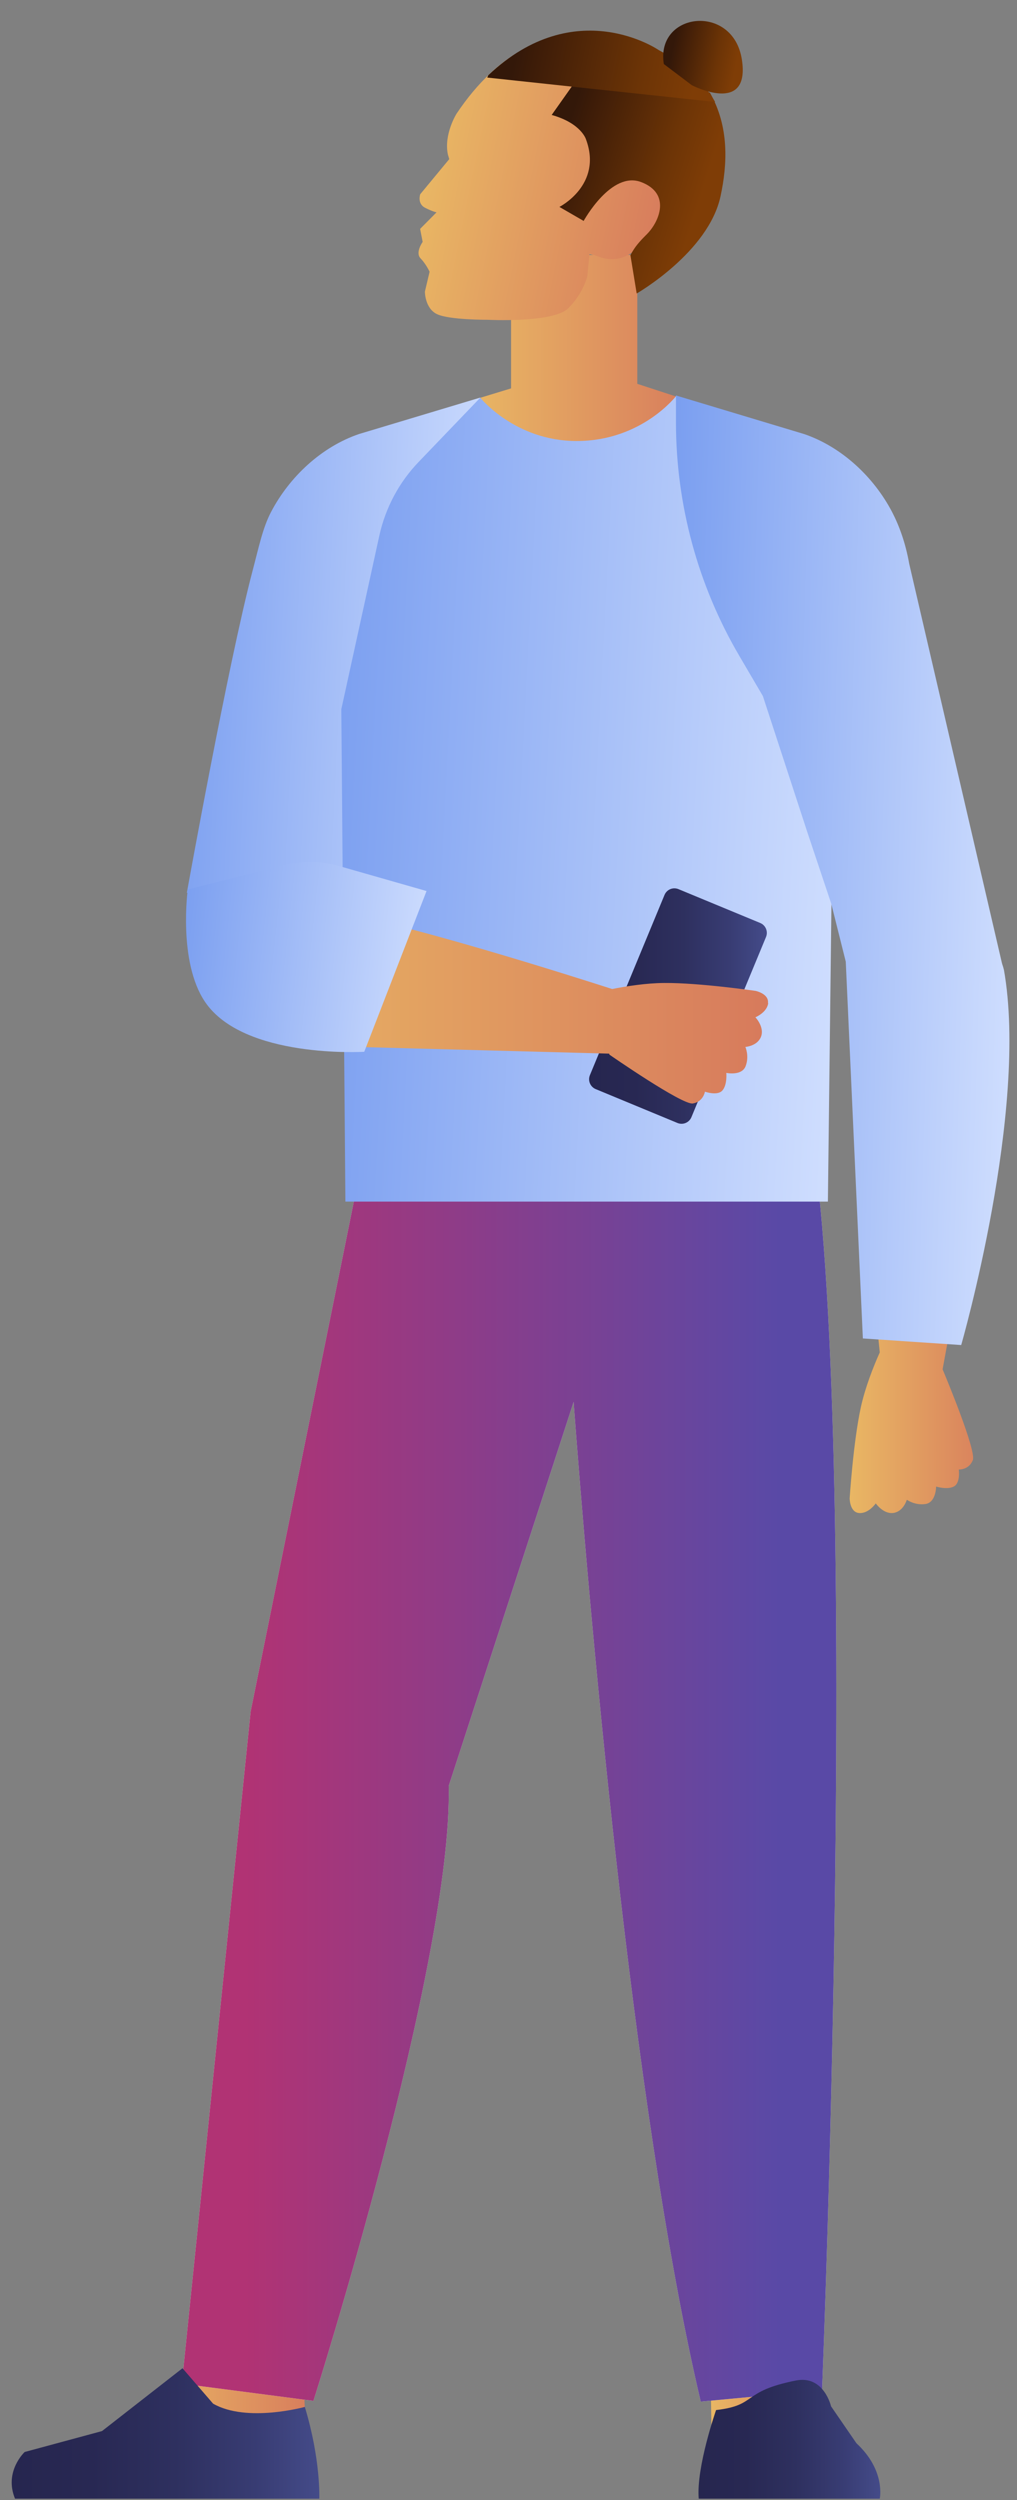
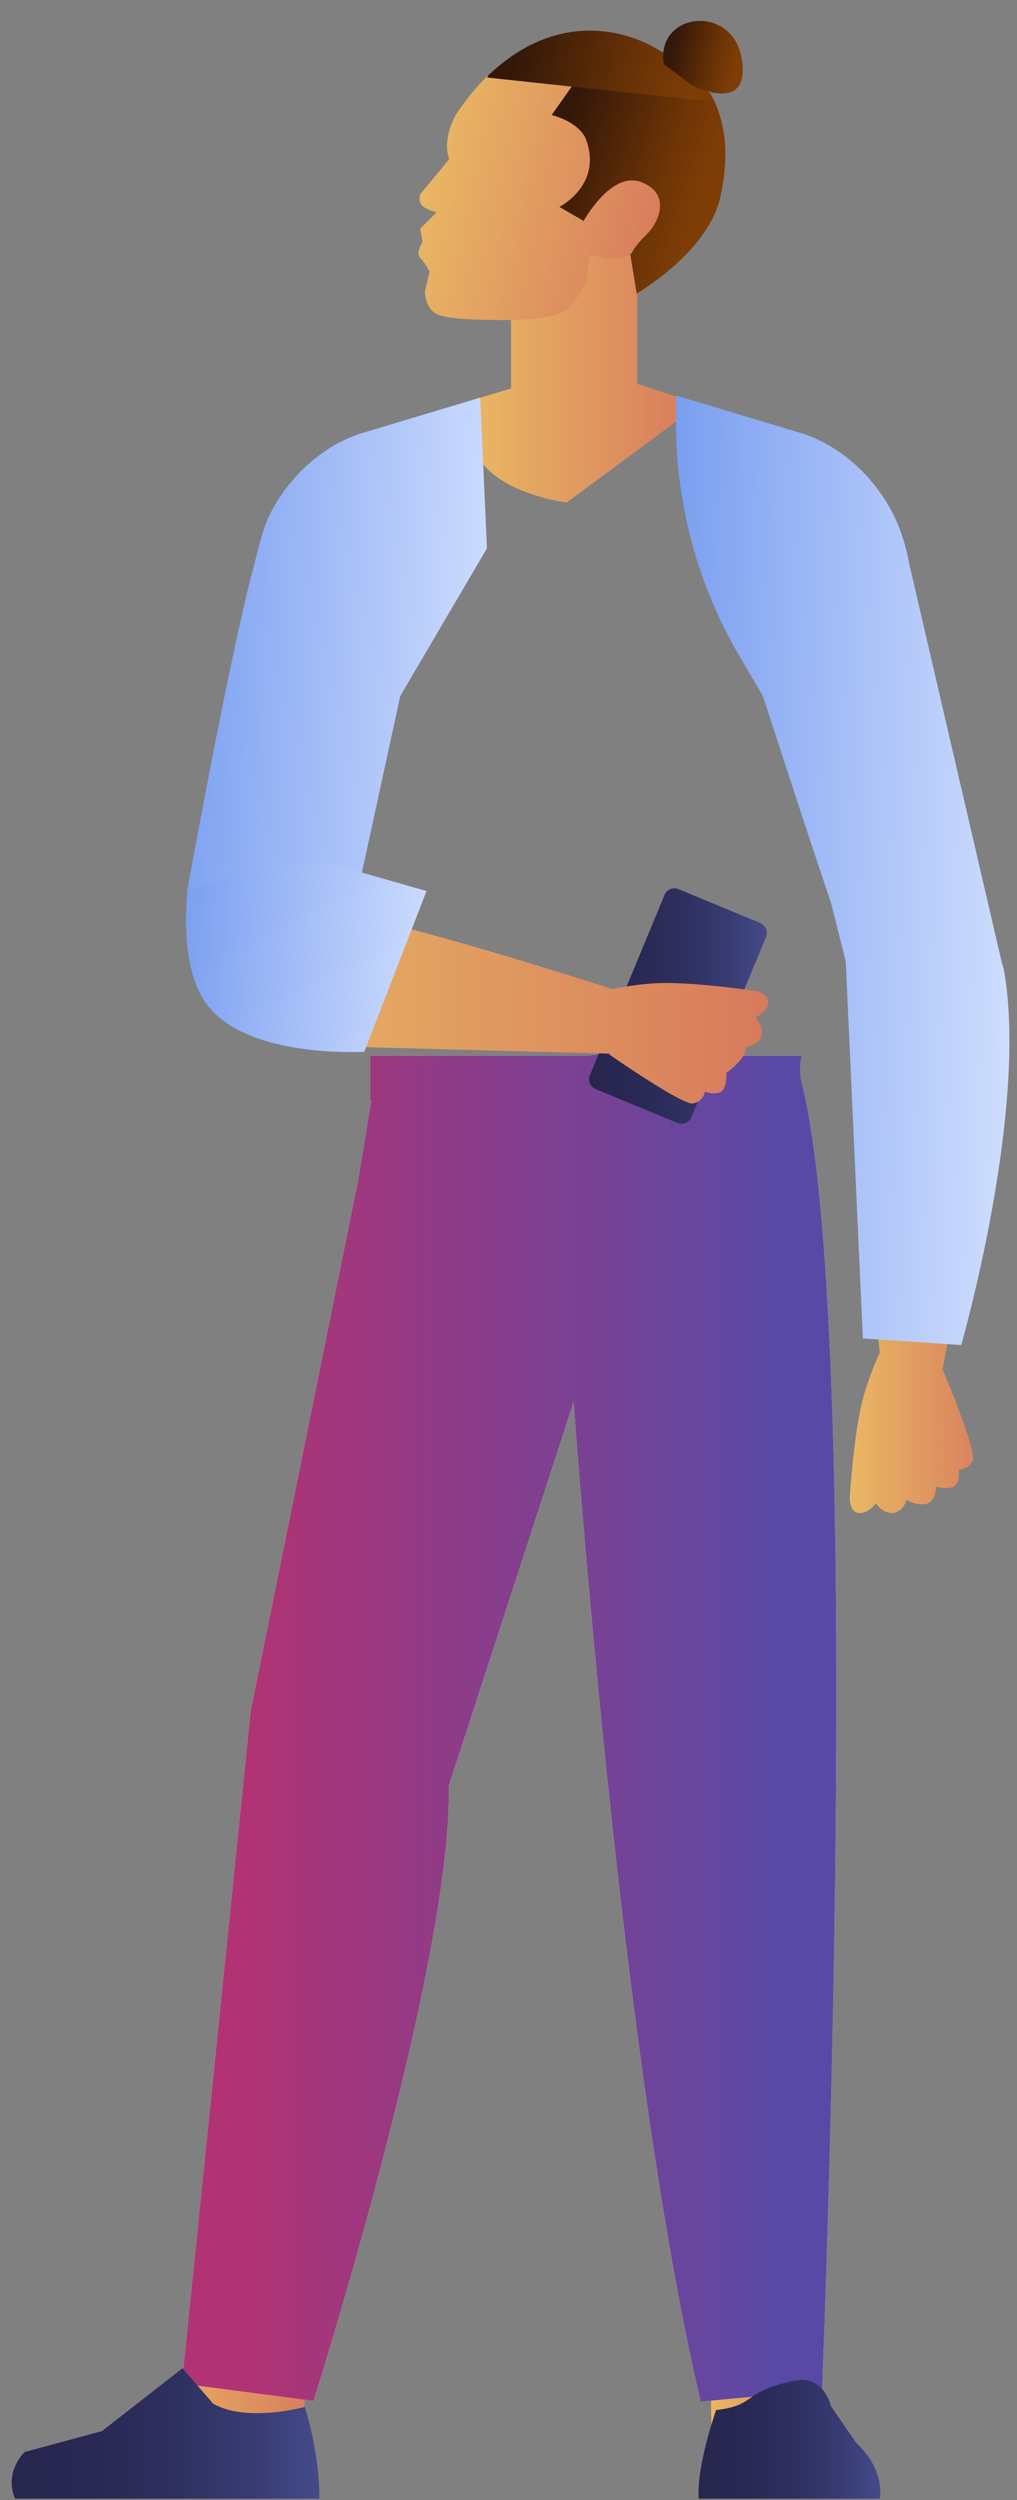
<svg xmlns="http://www.w3.org/2000/svg" width="59" height="145" viewBox="0 0 59 145" fill="none">
  <rect x="0" y="0" width="59" height="145" fill="#808080" stroke="none" />
  <path d="M41.274 140.811L41.226 137.861L46.86 136.028L47.631 139.921C47.631 139.921 42.832 144.084 41.269 140.811H41.274Z" fill="url(#paint0_linear_129_255)" />
  <path d="M17.682 139.598C17.682 139.598 17.466 137.463 18.469 135.462C19.472 133.462 11.907 133.748 11.907 133.748C11.907 133.748 11.336 138.525 8.699 140.094C6.057 141.663 15.757 143.869 17.688 139.593L17.682 139.598Z" fill="url(#paint1_linear_129_255)" />
  <path d="M46.444 62.54C46.417 61.953 46.417 61.359 46.547 61.23H35.153V61.111L34.064 61.23H21.479V63.824H21.543L20.783 68.434L14.544 99.25L10.549 138.251L18.184 139.249C18.184 139.249 26.267 113.803 26.03 103.585L33.277 81.31C34.091 92.143 36.62 122.22 40.653 139.292L47.69 138.629C47.69 138.629 50.219 76.732 46.444 62.54Z" fill="white" />
  <path opacity="0.8" d="M46.444 62.54C46.417 61.953 46.417 61.359 46.547 61.23H35.153V61.111L34.064 61.23H21.479V63.824H21.543L20.783 68.434L14.544 99.25L10.549 138.251L18.184 139.249C18.184 139.249 26.267 113.803 26.03 103.585L33.277 81.31C34.091 92.143 36.62 122.22 40.653 139.292L47.69 138.629C47.69 138.629 50.219 76.732 46.444 62.54Z" fill="url(#paint2_linear_129_255)" />
  <path d="M0.871 144.921H18.525C18.525 144.921 18.617 142.678 17.684 139.599C17.684 139.599 14.319 140.532 12.362 139.41L10.588 137.356L5.918 141.001L1.432 142.214C1.432 142.214 0.219 143.336 0.871 144.921Z" fill="url(#paint3_linear_129_255)" />
  <path d="M36.972 22.257V14.783H36.384C36.476 14.492 36.589 14.217 36.756 13.888C37.182 13.058 37.312 11.494 35.651 11.402C33.99 11.311 33.699 13.29 33.936 14.681L34.421 14.789H29.649V22.526L27.864 23.071C25.319 28.215 32.879 29.148 32.879 29.148L40.584 23.443L36.972 22.262V22.257Z" fill="url(#paint4_linear_129_255)" />
  <path d="M27.857 23.061L20.826 25.174C18.648 25.918 16.793 27.655 15.725 29.693C15.234 30.626 15.003 31.79 14.652 33.106C13.218 38.558 10.84 51.779 10.84 51.779L20.427 53.224L23.22 40.369L28.251 31.801L27.857 23.055V23.061Z" fill="url(#paint5_linear_129_255)" />
-   <path d="M41.812 33.77L39.25 22.937C39.25 22.937 37.255 25.579 33.448 25.579C29.884 25.579 27.862 23.066 27.862 23.066L24.292 26.787C23.149 27.973 22.362 29.456 22.006 31.068L19.801 41.136L20.038 69.692H48.029L48.438 35.479L41.812 33.775V33.77Z" fill="url(#paint6_linear_129_255)" />
  <path d="M57.445 57.16C55.455 56.023 50.521 56.303 50.521 56.303C50.521 56.303 50.495 57.279 50.052 61.205C49.642 64.844 50.861 76.745 51.039 78.438C50.678 79.246 50.193 80.46 49.939 81.63C49.502 83.625 49.292 86.903 49.292 86.903C49.292 86.903 49.292 87.712 49.842 87.755C50.392 87.799 50.807 87.195 50.807 87.195C50.807 87.195 51.244 87.831 51.832 87.75C52.419 87.664 52.608 86.984 52.608 86.984C52.608 86.984 53.072 87.324 53.692 87.232C54.312 87.135 54.307 86.219 54.307 86.219C54.307 86.219 54.954 86.424 55.342 86.213C55.73 86.003 55.622 85.232 55.622 85.232C55.622 85.232 56.21 85.264 56.437 84.687C56.652 84.143 54.878 79.883 54.684 79.419L57.828 62.283C58.033 60.466 57.973 57.468 57.445 57.166V57.16Z" fill="url(#paint7_linear_129_255)" />
  <path d="M58.233 56.228C58.206 56.088 58.157 55.98 58.125 55.856L52.744 32.686C52.539 31.521 52.183 30.524 51.752 29.693C50.684 27.655 48.829 25.919 46.651 25.175L39.215 22.937V24.544C39.226 29.3 40.493 33.964 42.903 38.062L44.257 40.37L46.834 48.258L48.225 52.416L49.066 55.775L50.058 77.629L55.763 78.012C55.763 78.012 59.689 64.386 58.238 56.228H58.233Z" fill="url(#paint8_linear_129_255)" />
  <path d="M34.559 63.168L39.302 65.132C39.618 65.263 39.981 65.112 40.112 64.796L44.44 54.344C44.571 54.027 44.42 53.664 44.104 53.533L39.361 51.57C39.044 51.439 38.682 51.589 38.551 51.906L34.223 62.358C34.092 62.674 34.243 63.037 34.559 63.168Z" fill="url(#paint9_linear_129_255)" />
-   <path d="M44.552 58.182C44.622 57.633 43.835 57.471 43.835 57.471C43.835 57.471 40.584 56.996 38.54 57.012C37.488 57.018 36.361 57.196 35.515 57.363C33.989 56.872 22.498 53.184 18.832 52.834C14.901 52.456 13.941 52.278 13.941 52.278C13.941 52.278 12.647 57.045 13.348 59.229C13.531 59.806 16.459 60.485 18.276 60.657L35.337 61.11L35.358 61.17C35.358 61.17 39.581 64.103 40.195 64.001C40.805 63.898 40.896 63.316 40.896 63.316C40.896 63.316 41.63 63.58 41.915 63.24C42.201 62.901 42.136 62.227 42.136 62.227C42.136 62.227 43.037 62.421 43.258 61.833C43.479 61.245 43.242 60.722 43.242 60.722C43.242 60.722 43.948 60.674 44.153 60.118C44.358 59.563 43.824 59.002 43.824 59.002C43.824 59.002 44.498 58.727 44.568 58.177L44.552 58.182Z" fill="url(#paint10_linear_129_255)" />
+   <path d="M44.552 58.182C44.622 57.633 43.835 57.471 43.835 57.471C43.835 57.471 40.584 56.996 38.54 57.012C37.488 57.018 36.361 57.196 35.515 57.363C33.989 56.872 22.498 53.184 18.832 52.834C14.901 52.456 13.941 52.278 13.941 52.278C13.941 52.278 12.647 57.045 13.348 59.229C13.531 59.806 16.459 60.485 18.276 60.657L35.337 61.11L35.358 61.17C35.358 61.17 39.581 64.103 40.195 64.001C40.805 63.898 40.896 63.316 40.896 63.316C40.896 63.316 41.63 63.58 41.915 63.24C42.201 62.901 42.136 62.227 42.136 62.227C43.479 61.245 43.242 60.722 43.242 60.722C43.242 60.722 43.948 60.674 44.153 60.118C44.358 59.563 43.824 59.002 43.824 59.002C43.824 59.002 44.498 58.727 44.568 58.177L44.552 58.182Z" fill="url(#paint10_linear_129_255)" />
  <path d="M10.893 51.589C10.893 51.589 10.321 55.773 11.89 58.102C14.133 61.429 21.132 61.003 21.132 61.003L24.745 51.68L19.655 50.225C18.63 49.933 17.541 49.912 16.506 50.176L10.887 51.589H10.893Z" fill="url(#paint11_linear_129_255)" />
  <path d="M37.666 2.801C37.666 2.801 31.442 -0.817 26.485 6.596C26.485 6.596 25.738 7.784 25.983 8.96L26.063 9.229L24.379 11.265C24.379 11.265 24.186 11.816 24.672 12.057C25.158 12.298 25.327 12.314 25.327 12.314L24.373 13.275L24.52 14.031C24.52 14.031 24.074 14.648 24.398 14.985C24.723 15.322 24.922 15.762 24.922 15.762L24.65 16.913C24.65 16.913 24.643 17.877 25.348 18.218C26.053 18.559 28.277 18.547 28.277 18.547C28.277 18.547 32.063 18.744 32.951 17.893C33.84 17.035 34.073 16.018 34.073 16.018L34.202 14.698L34.827 14.918C35.539 15.168 36.331 14.998 36.87 14.469C37.84 13.517 39.254 11.869 39.51 10.106C39.915 7.378 41.319 4.817 37.66 2.8L37.666 2.801Z" fill="url(#paint12_linear_129_255)" />
  <path d="M33.996 8.083C33.996 8.083 33.723 7.149 32.005 6.667L33.748 4.204L41.181 5.37C42.313 7.342 42.201 9.526 41.802 11.379C41.103 14.635 36.936 17.023 36.936 17.023L36.573 14.802C36.821 14.318 37.105 14.003 37.53 13.582C38.264 12.841 38.931 11.219 37.193 10.56C35.455 9.9 33.868 12.805 33.859 12.814L32.454 12.001C32.454 12.001 34.977 10.728 33.996 8.083Z" fill="url(#paint13_linear_129_255)" />
  <path d="M28.328 4.363C33.392 -0.43 38.219 2.907 38.219 2.907C39.783 3.738 40.825 4.782 41.49 5.914L28.267 4.499C28.283 4.453 28.311 4.409 28.328 4.363Z" fill="url(#paint14_linear_129_255)" />
  <path d="M40.13 4.938C40.13 4.938 43.549 6.721 43.038 3.448C42.527 0.175 38.028 0.693 38.511 3.714L40.13 4.938Z" fill="url(#paint15_linear_129_255)" />
  <path d="M41.543 139.782C41.543 139.782 40.384 143.093 40.535 144.921H51.039C51.039 144.921 51.4 143.292 49.685 141.707L48.213 139.566C48.213 139.566 47.798 137.749 46.181 138.067C42.972 138.704 43.975 139.502 41.543 139.782Z" fill="url(#paint16_linear_129_255)" />
  <defs>
    <linearGradient id="paint0_linear_129_255" x1="41.226" y1="139.039" x2="47.637" y2="139.039" gradientUnits="userSpaceOnUse">
      <stop stop-color="#E9B764" />
      <stop offset="1" stop-color="#D77A5C" />
    </linearGradient>
    <linearGradient id="paint1_linear_129_255" x1="8.247" y1="137.896" x2="18.57" y2="137.896" gradientUnits="userSpaceOnUse">
      <stop stop-color="#E9B764" />
      <stop offset="1" stop-color="#D77A5C" />
    </linearGradient>
    <linearGradient id="paint2_linear_129_255" x1="10.551" y1="100.202" x2="48.533" y2="100.202" gradientUnits="userSpaceOnUse">
      <stop stop-color="#9D0051" />
      <stop offset="0.1" stop-color="#9D0051" />
      <stop offset="0.91" stop-color="#301C90" />
      <stop offset="1" stop-color="#301C90" />
    </linearGradient>
    <linearGradient id="paint3_linear_129_255" x1="0.677" y1="141.136" x2="18.531" y2="141.136" gradientUnits="userSpaceOnUse">
      <stop stop-color="#26264F" />
      <stop offset="0.26" stop-color="#282853" />
      <stop offset="0.53" stop-color="#2E305F" />
      <stop offset="0.79" stop-color="#383C73" />
      <stop offset="1" stop-color="#444B89" />
    </linearGradient>
    <linearGradient id="paint4_linear_129_255" x1="27.341" y1="20.25" x2="40.596" y2="20.25" gradientUnits="userSpaceOnUse">
      <stop stop-color="#E9B764" />
      <stop offset="1" stop-color="#D77A5C" />
    </linearGradient>
    <linearGradient id="paint5_linear_129_255" x1="28.527" y1="37.136" x2="8.577" y2="36.152" gradientUnits="userSpaceOnUse">
      <stop stop-color="#CEDDFE" />
      <stop offset="1" stop-color="#7399EF" />
    </linearGradient>
    <linearGradient id="paint6_linear_129_255" x1="48.892" y1="44.759" x2="16.089" y2="43.042" gradientUnits="userSpaceOnUse">
      <stop stop-color="#CEDDFE" />
      <stop offset="1" stop-color="#7399EF" />
    </linearGradient>
    <linearGradient id="paint7_linear_129_255" x1="49.292" y1="71.974" x2="57.944" y2="71.974" gradientUnits="userSpaceOnUse">
      <stop stop-color="#E9B764" />
      <stop offset="1" stop-color="#D77A5C" />
    </linearGradient>
    <linearGradient id="paint8_linear_129_255" x1="58.867" y1="48.642" x2="36.667" y2="47.976" gradientUnits="userSpaceOnUse">
      <stop stop-color="#CEDDFE" />
      <stop offset="1" stop-color="#7399EF" />
    </linearGradient>
    <linearGradient id="paint9_linear_129_255" x1="34.182" y1="58.352" x2="44.492" y2="58.352" gradientUnits="userSpaceOnUse">
      <stop stop-color="#26264F" />
      <stop offset="0.26" stop-color="#282853" />
      <stop offset="0.53" stop-color="#2E305F" />
      <stop offset="0.79" stop-color="#383C73" />
      <stop offset="1" stop-color="#444B89" />
    </linearGradient>
    <linearGradient id="paint10_linear_129_255" x1="13.141" y1="58.125" x2="44.595" y2="58.125" gradientUnits="userSpaceOnUse">
      <stop stop-color="#E9B764" />
      <stop offset="1" stop-color="#D77A5C" />
    </linearGradient>
    <linearGradient id="paint11_linear_129_255" x1="24.966" y1="55.139" x2="9.124" y2="53.426" gradientUnits="userSpaceOnUse">
      <stop stop-color="#CEDDFE" />
      <stop offset="1" stop-color="#7399EF" />
    </linearGradient>
    <linearGradient id="paint12_linear_129_255" x1="24.84" y1="8.995" x2="39.157" y2="11.927" gradientUnits="userSpaceOnUse">
      <stop stop-color="#E9B764" />
      <stop offset="1" stop-color="#D77A5C" />
    </linearGradient>
    <linearGradient id="paint13_linear_129_255" x1="31.339" y1="8.744" x2="41.619" y2="12.009" gradientUnits="userSpaceOnUse">
      <stop stop-color="#331809" />
      <stop offset="0.1" stop-color="#331809" />
      <stop offset="0.19" stop-color="#3D1C08" />
      <stop offset="0.66" stop-color="#6C3406" />
      <stop offset="0.9" stop-color="#7F3D06" />
      <stop offset="1" stop-color="#7F3D06" />
    </linearGradient>
    <linearGradient id="paint14_linear_129_255" x1="28.662" y1="2.531" x2="41.631" y2="5.187" gradientUnits="userSpaceOnUse">
      <stop stop-color="#331809" />
      <stop offset="0.1" stop-color="#331809" />
      <stop offset="0.19" stop-color="#3D1C08" />
      <stop offset="0.66" stop-color="#6C3406" />
      <stop offset="0.9" stop-color="#7F3D06" />
      <stop offset="1" stop-color="#7F3D06" />
    </linearGradient>
    <linearGradient id="paint15_linear_129_255" x1="38.528" y1="2.761" x2="43.208" y2="3.719" gradientUnits="userSpaceOnUse">
      <stop stop-color="#331809" />
      <stop offset="0.1" stop-color="#331809" />
      <stop offset="0.19" stop-color="#3D1C08" />
      <stop offset="0.66" stop-color="#6C3406" />
      <stop offset="0.9" stop-color="#7F3D06" />
      <stop offset="1" stop-color="#7F3D06" />
    </linearGradient>
    <linearGradient id="paint16_linear_129_255" x1="40.524" y1="141.475" x2="51.071" y2="141.475" gradientUnits="userSpaceOnUse">
      <stop stop-color="#26264F" />
      <stop offset="0.26" stop-color="#282853" />
      <stop offset="0.53" stop-color="#2E305F" />
      <stop offset="0.79" stop-color="#383C73" />
      <stop offset="1" stop-color="#444B89" />
    </linearGradient>
  </defs>
</svg>